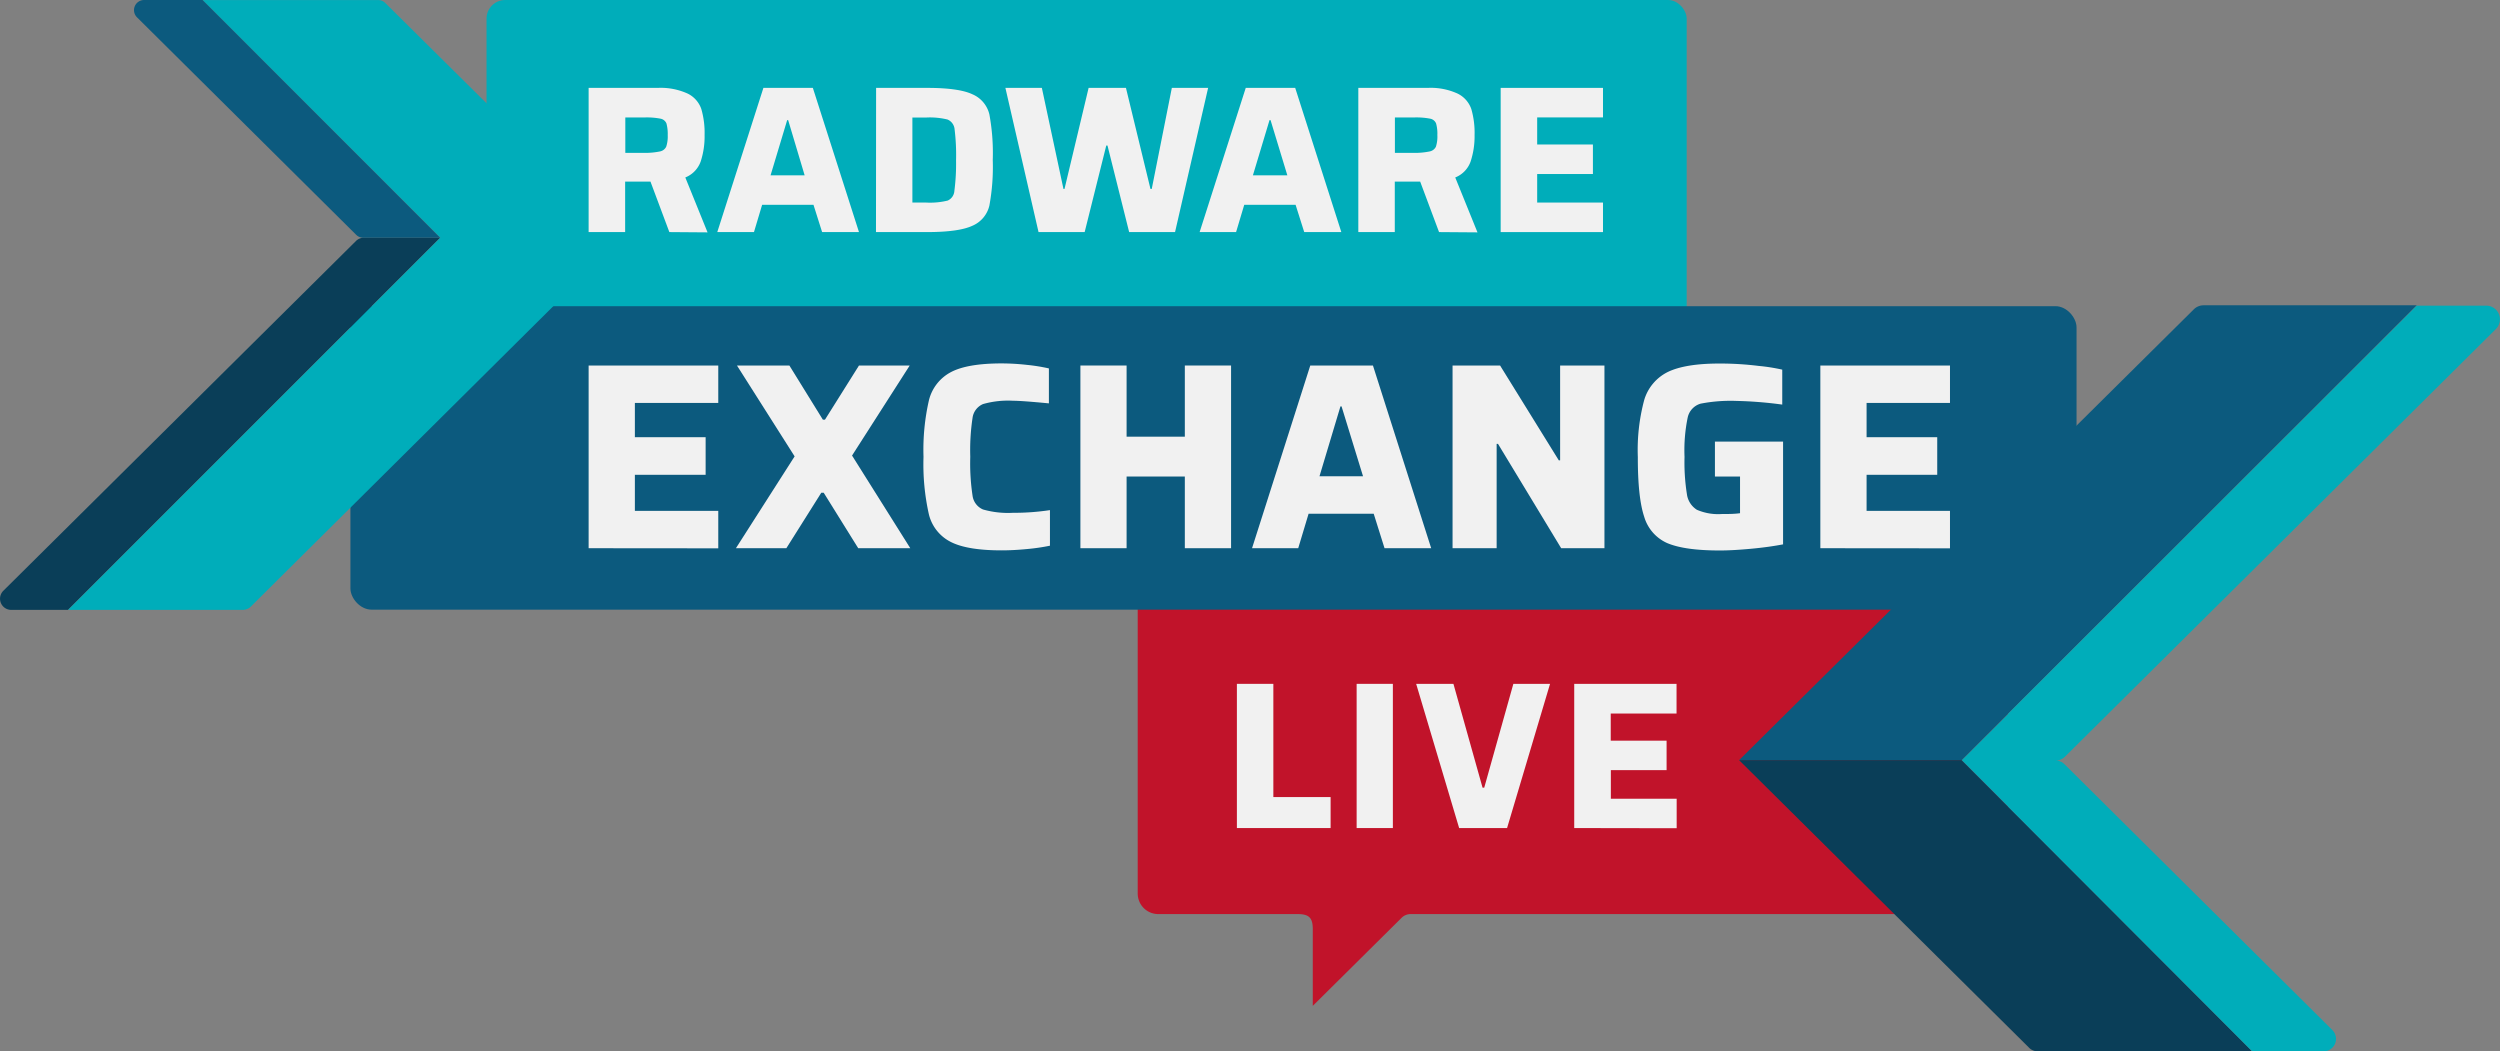
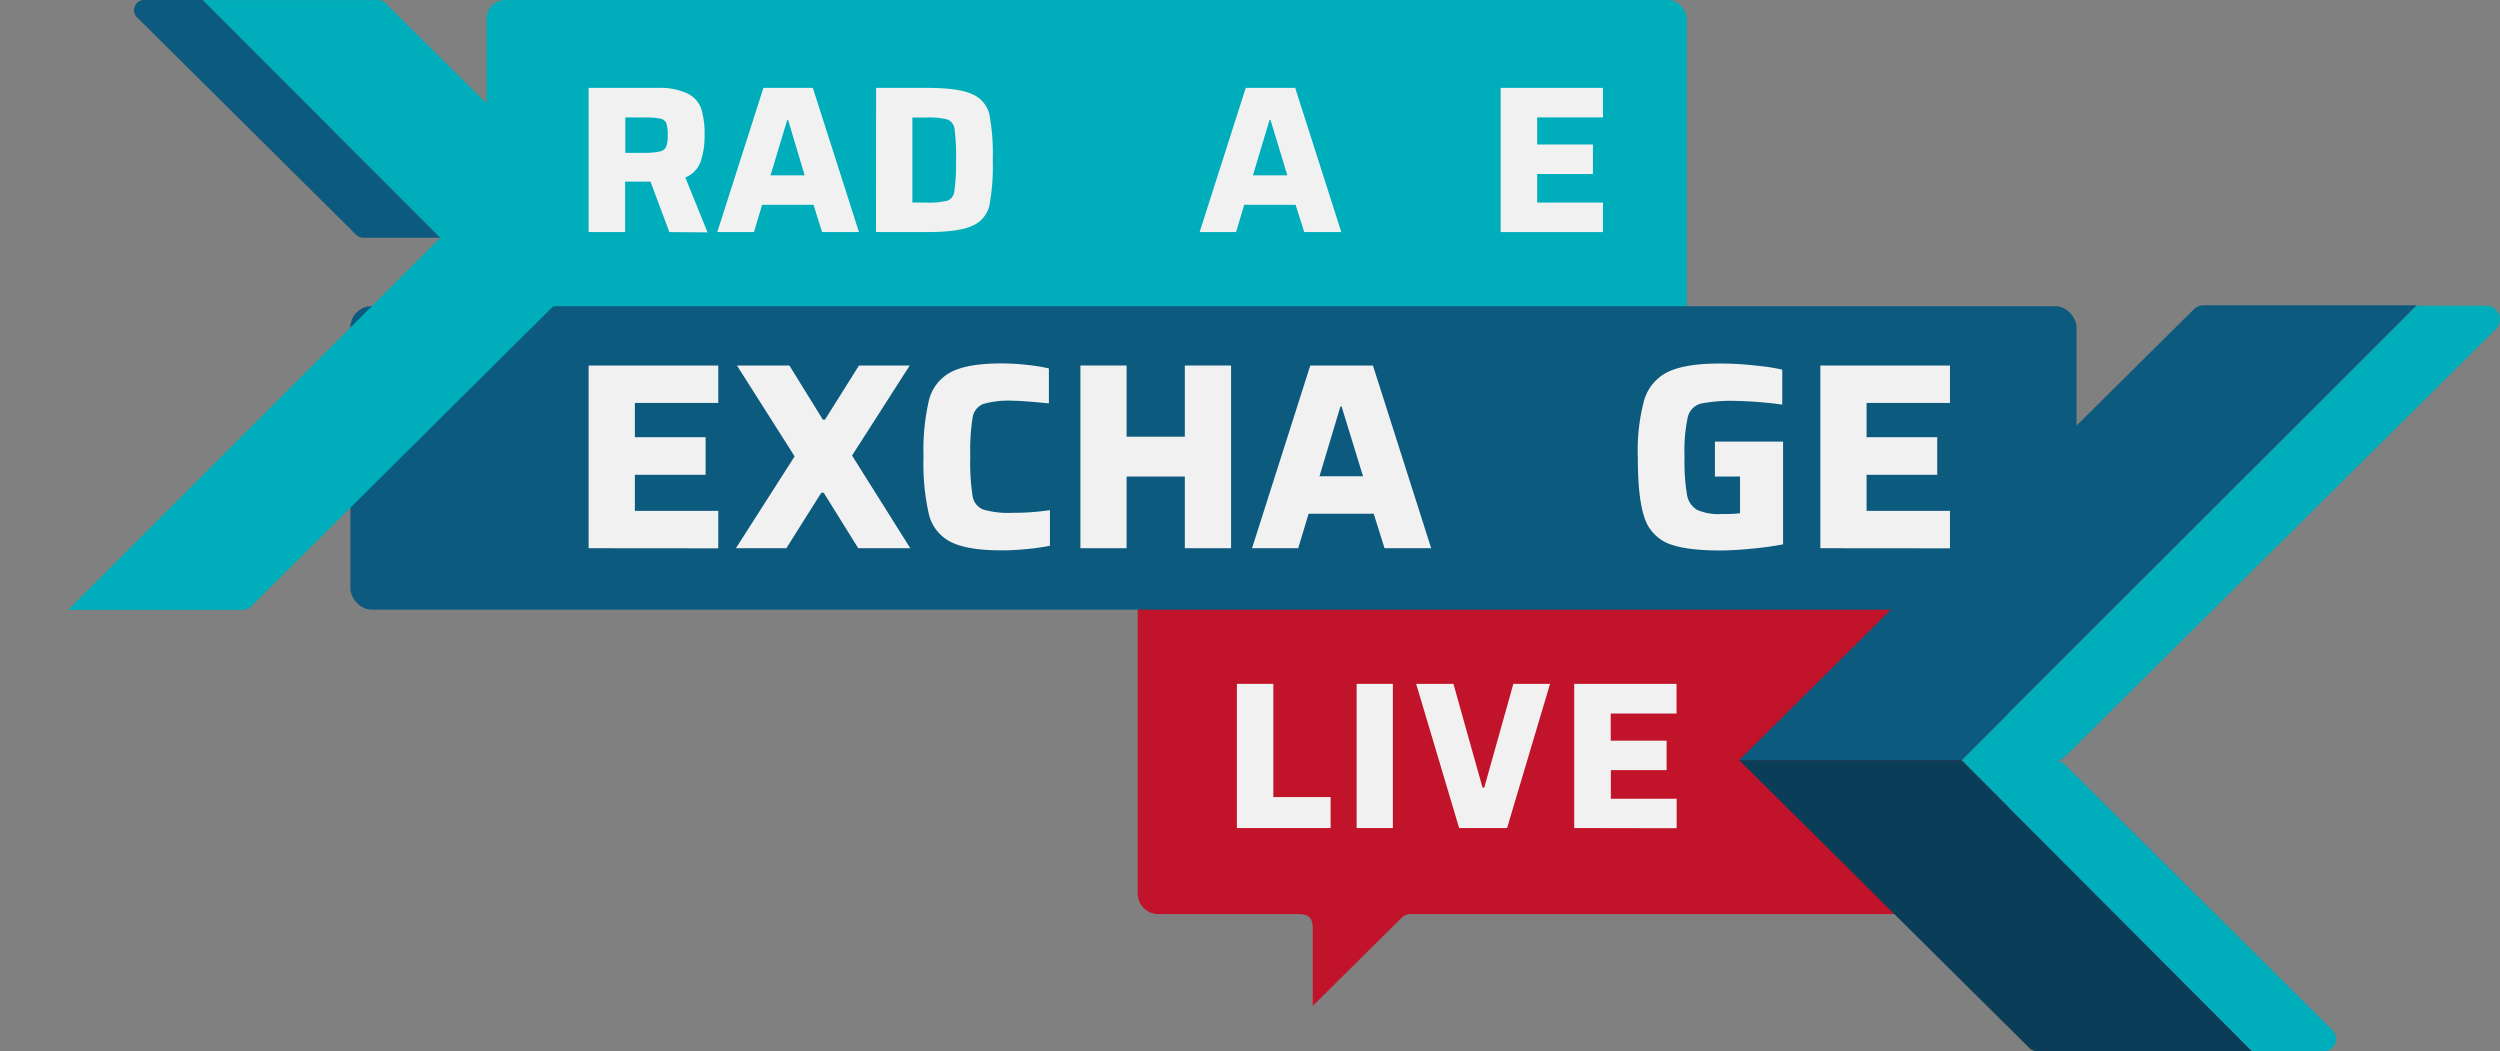
<svg xmlns="http://www.w3.org/2000/svg" viewBox="0 0 429.26 180.47">
  <rect x="0" y="0" width="429.26" height="180.47" fill="#808080" stroke="none" />
  <defs>
    <style>.cls-1{fill:#c1132a;}.cls-2{fill:#00adba;}.cls-3,.cls-5{fill:#0c5a7e;}.cls-4,.cls-7{fill:#0a3e58;}.cls-4{stroke:#8a1000;}.cls-4,.cls-5{stroke-linecap:round;stroke-linejoin:round;stroke-width:0;}.cls-5{stroke:red;}.cls-6{fill:#f1f1f1;}</style>
  </defs>
  <title>Radware_Exchange_Live_logo_2</title>
  <g id="Layer_1" data-name="Layer 1">
    <path class="cls-1" d="M267.62,208.43h24c2,0,2.63.63,2.63,2.63v13.13l15.24-15.11a2.21,2.21,0,0,1,1.57-.65H413.64V150.88H267.72a3.53,3.53,0,0,0-3.53,3.53v50.5A3.53,3.53,0,0,0,267.62,208.43Z" transform="translate(-68.84 -51.48)" />
    <rect class="cls-2" x="83.54" width="206.07" height="66.35" rx="3.2" />
    <rect class="cls-3" x="60.17" y="52.57" width="296.38" height="52.11" rx="3.64" />
-     <path class="cls-4" d="M144.42,92.3h-13.1a1.92,1.92,0,0,0-1.36.56L69.41,152.92a1.92,1.92,0,0,0,1.36,3.28h9.75" transform="translate(-68.84 -51.48)" />
    <path class="cls-2" d="M135,52a1.73,1.73,0,0,0-1.23-.51H103.62L144.44,92.3h0l-63.9,63.9h30a2,2,0,0,0,1.35-.55L175.68,92.3Z" transform="translate(-68.84 -51.48)" />
    <path class="cls-5" d="M103.62,51.48h-10a1.74,1.74,0,0,0-1.23,3L130,91.8a1.72,1.72,0,0,0,1.22.5h13.2" transform="translate(-68.84 -51.48)" />
    <path class="cls-6" d="M183.77,91.33l-3.24-8.67h-4.35v8.67h-6.27V66.57h11.88a11.17,11.17,0,0,1,5.17,1,4.63,4.63,0,0,1,2.3,2.63,14.66,14.66,0,0,1,.56,4.48,13.77,13.77,0,0,1-.66,4.5,4.61,4.61,0,0,1-2.65,2.77l3.82,9.43Zm-1.6-13.85a1.5,1.5,0,0,0,1.06-.81,5.57,5.57,0,0,0,.26-2,6.81,6.81,0,0,0-.22-2,1.38,1.38,0,0,0-1-.81,12.35,12.35,0,0,0-2.75-.21h-3.31v6.08h3.24A12.41,12.41,0,0,0,182.17,77.48Z" transform="translate(-68.84 -51.48)" />
    <path class="cls-6" d="M210,91.33l-1.48-4.68h-8.82l-1.4,4.68H192l7.92-24.76h8.49l7.92,24.76Zm-5.83-19.22H204l-2.85,9.47H207Z" transform="translate(-68.84 -51.48)" />
    <path class="cls-6" d="M219.27,66.57H228c3.64,0,6.25.36,7.81,1.1a5,5,0,0,1,2.91,3.45,36.54,36.54,0,0,1,.58,7.83,36.54,36.54,0,0,1-.58,7.83,5,5,0,0,1-2.91,3.46c-1.56.73-4.17,1.09-7.81,1.09h-8.75Zm8.6,19.69a12.62,12.62,0,0,0,3.69-.34,1.94,1.94,0,0,0,1.15-1.66A36.71,36.71,0,0,0,233,79a36.27,36.27,0,0,0-.25-5.29A2,2,0,0,0,231.53,72a12.88,12.88,0,0,0-3.66-.34H225.5V86.26Z" transform="translate(-68.84 -51.48)" />
-     <path class="cls-6" d="M262.72,91.33,259,76.47h-.21l-3.71,14.86h-7.92l-5.69-24.76h6.26l3.71,17.35h.18l4.14-17.35h6.41l4.21,17.35h.22l3.45-17.35h6.23L270.6,91.33Z" transform="translate(-68.84 -51.48)" />
    <path class="cls-6" d="M292.78,91.33l-1.48-4.68h-8.82l-1.4,4.68h-6.26l7.92-24.76h8.49l7.92,24.76ZM287,72.11h-.18l-2.85,9.47h5.91Z" transform="translate(-68.84 -51.48)" />
-     <path class="cls-6" d="M315.93,91.33l-3.24-8.67h-4.36v8.67h-6.26V66.57H314a11.1,11.1,0,0,1,5.16,1,4.65,4.65,0,0,1,2.31,2.63,14.66,14.66,0,0,1,.56,4.48,13.76,13.76,0,0,1-.67,4.5,4.58,4.58,0,0,1-2.65,2.77l3.82,9.43Zm-1.6-13.85a1.5,1.5,0,0,0,1.06-.81,5.62,5.62,0,0,0,.25-2,6.49,6.49,0,0,0-.22-2,1.37,1.37,0,0,0-1-.81,12.46,12.46,0,0,0-2.76-.21h-3.31v6.08h3.24A12.46,12.46,0,0,0,314.33,77.48Z" transform="translate(-68.84 -51.48)" />
    <path class="cls-6" d="M326.51,91.33V66.57h17.57v5.07h-11.3v4.65h9.57v5.07h-9.57v4.9h11.3v5.07Z" transform="translate(-68.84 -51.48)" />
    <path class="cls-6" d="M281.22,193.66V168.9h6.26v19.44h9.83v5.32Z" transform="translate(-68.84 -51.48)" />
    <path class="cls-6" d="M301.78,193.66V168.9H308v24.76Z" transform="translate(-68.84 -51.48)" />
    <path class="cls-6" d="M319.38,193.66,312,168.9h6.4l5,17.82h.29l5-17.82h6.3l-7.38,24.76Z" transform="translate(-68.84 -51.48)" />
    <path class="cls-6" d="M339.14,193.66V168.9h17.57V174h-11.3v4.65H355v5.07h-9.57v4.9h11.3v5.07Z" transform="translate(-68.84 -51.48)" />
    <path class="cls-3" d="M483.81,103.9H447.2a2.39,2.39,0,0,0-1.66.68L367.45,182h38.22Z" transform="translate(-68.84 -51.48)" />
    <path class="cls-7" d="M418.66,232h36.9L405.67,182H367.45l49.71,49.3A2.12,2.12,0,0,0,418.66,232Z" transform="translate(-68.84 -51.48)" />
    <path class="cls-2" d="M455.56,232h12.26a2.14,2.14,0,0,0,1.5-3.65l-46-45.65a2.12,2.12,0,0,0-1.5-.62h0a2.36,2.36,0,0,0,1.59-.68l74-73.44a2.35,2.35,0,0,0-1.66-4H483.81L405.67,182Z" transform="translate(-68.84 -51.48)" />
    <path class="cls-6" d="M169.91,145.61V114.24h22.26v6.43H177.85v5.88H190V133H177.85v6.2h14.32v6.43Z" transform="translate(-68.84 -51.48)" />
    <path class="cls-6" d="M216.2,145.61l-5.93-9.53h-.41l-6,9.53h-8.66l10.08-15.77-9.9-15.6h9l5.75,9.3h.36l5.84-9.3h8.71l-9.9,15.46,10,15.91Z" transform="translate(-68.84 -51.48)" />
    <path class="cls-6" d="M245.22,145.75c-1.57.15-3,.23-4.4.23q-5.92,0-8.75-1.46a7.2,7.2,0,0,1-3.74-4.74,39.34,39.34,0,0,1-.92-9.85,38.21,38.21,0,0,1,.94-9.76,7.48,7.48,0,0,1,3.76-4.79q2.83-1.5,8.71-1.5a38.93,38.93,0,0,1,4.33.25,30.44,30.44,0,0,1,3.79.61v6c-3.1-.3-5.16-.45-6.16-.45a15.67,15.67,0,0,0-5.15.57,3,3,0,0,0-1.8,2.37,37.41,37.41,0,0,0-.39,6.68,37.41,37.41,0,0,0,.39,6.68,3,3,0,0,0,1.8,2.37,15.67,15.67,0,0,0,5.15.57,41,41,0,0,0,6.34-.46v6.11A35.4,35.4,0,0,1,245.22,145.75Z" transform="translate(-68.84 -51.48)" />
    <path class="cls-6" d="M272.28,145.61V133.3h-10v12.31h-7.93V114.24h7.93v12.22h10V114.24h7.94v31.37Z" transform="translate(-68.84 -51.48)" />
    <path class="cls-6" d="M306.57,145.61l-1.86-5.92H293.53l-1.78,5.92h-7.93l10-31.37h10.76l10,31.37Zm-7.38-24.35H299l-3.6,12h7.48Z" transform="translate(-68.84 -51.48)" />
-     <path class="cls-6" d="M336.9,145.61l-10.85-17.92h-.23v17.92h-7.57V114.24h8.16l10.08,16.28h.23V114.24h7.61v31.37Z" transform="translate(-68.84 -51.48)" />
    <path class="cls-6" d="M363.3,133.3v-6H375v17.65c-1.58.3-3.4.56-5.45.75s-3.85.3-5.4.3c-4.05,0-7-.42-9-1.25a7.14,7.14,0,0,1-4-4.56q-1.1-3.31-1.09-10.24a33.1,33.1,0,0,1,1.11-9.83,7.86,7.86,0,0,1,4.08-4.79q3-1.43,8.85-1.43a53.6,53.6,0,0,1,6.71.41,31.3,31.3,0,0,1,4.05.64v6a69,69,0,0,0-7.84-.63,26.9,26.9,0,0,0-6.18.47,3.17,3.17,0,0,0-2.21,2.35,27.79,27.79,0,0,0-.55,6.8,35,35,0,0,0,.41,6.4,3.75,3.75,0,0,0,1.71,2.67,9.18,9.18,0,0,0,4.27.73c1.09,0,2.14,0,3.14-.14V133.3Z" transform="translate(-68.84 -51.48)" />
    <path class="cls-6" d="M381.4,145.61V114.24h22.26v6.43H389.34v5.88h12.13V133H389.34v6.2h14.32v6.43Z" transform="translate(-68.84 -51.48)" />
  </g>
</svg>